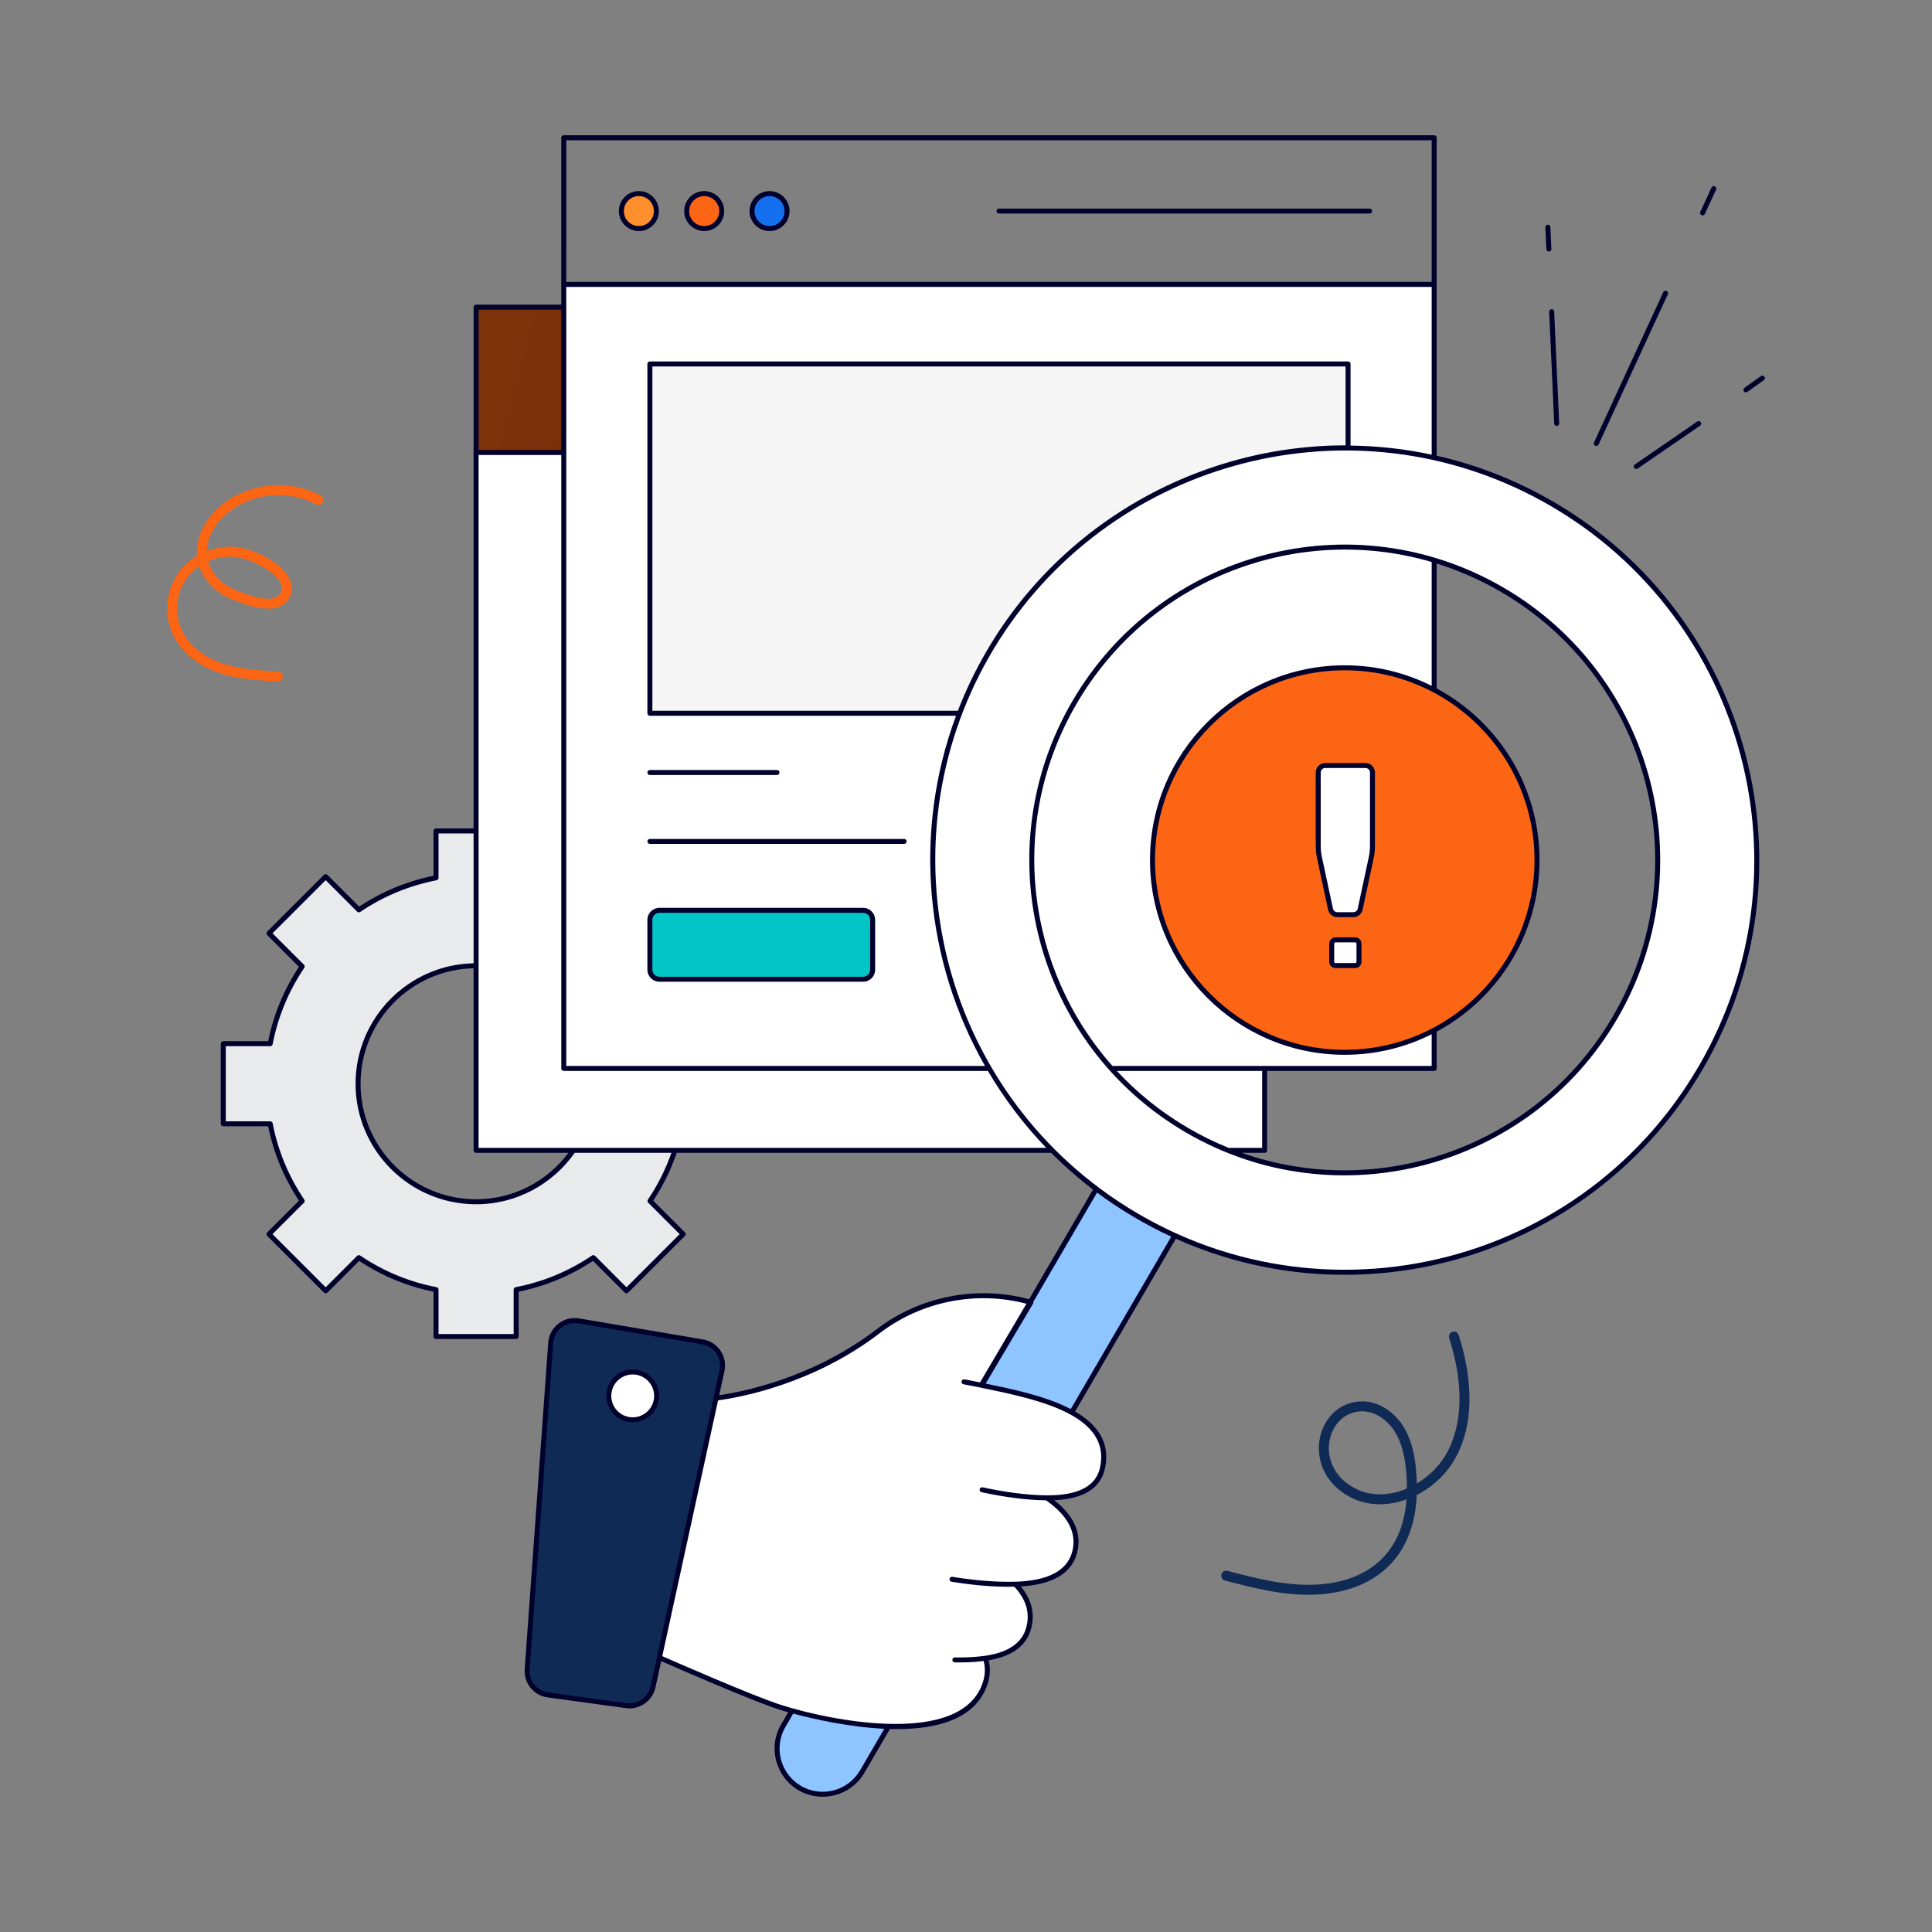
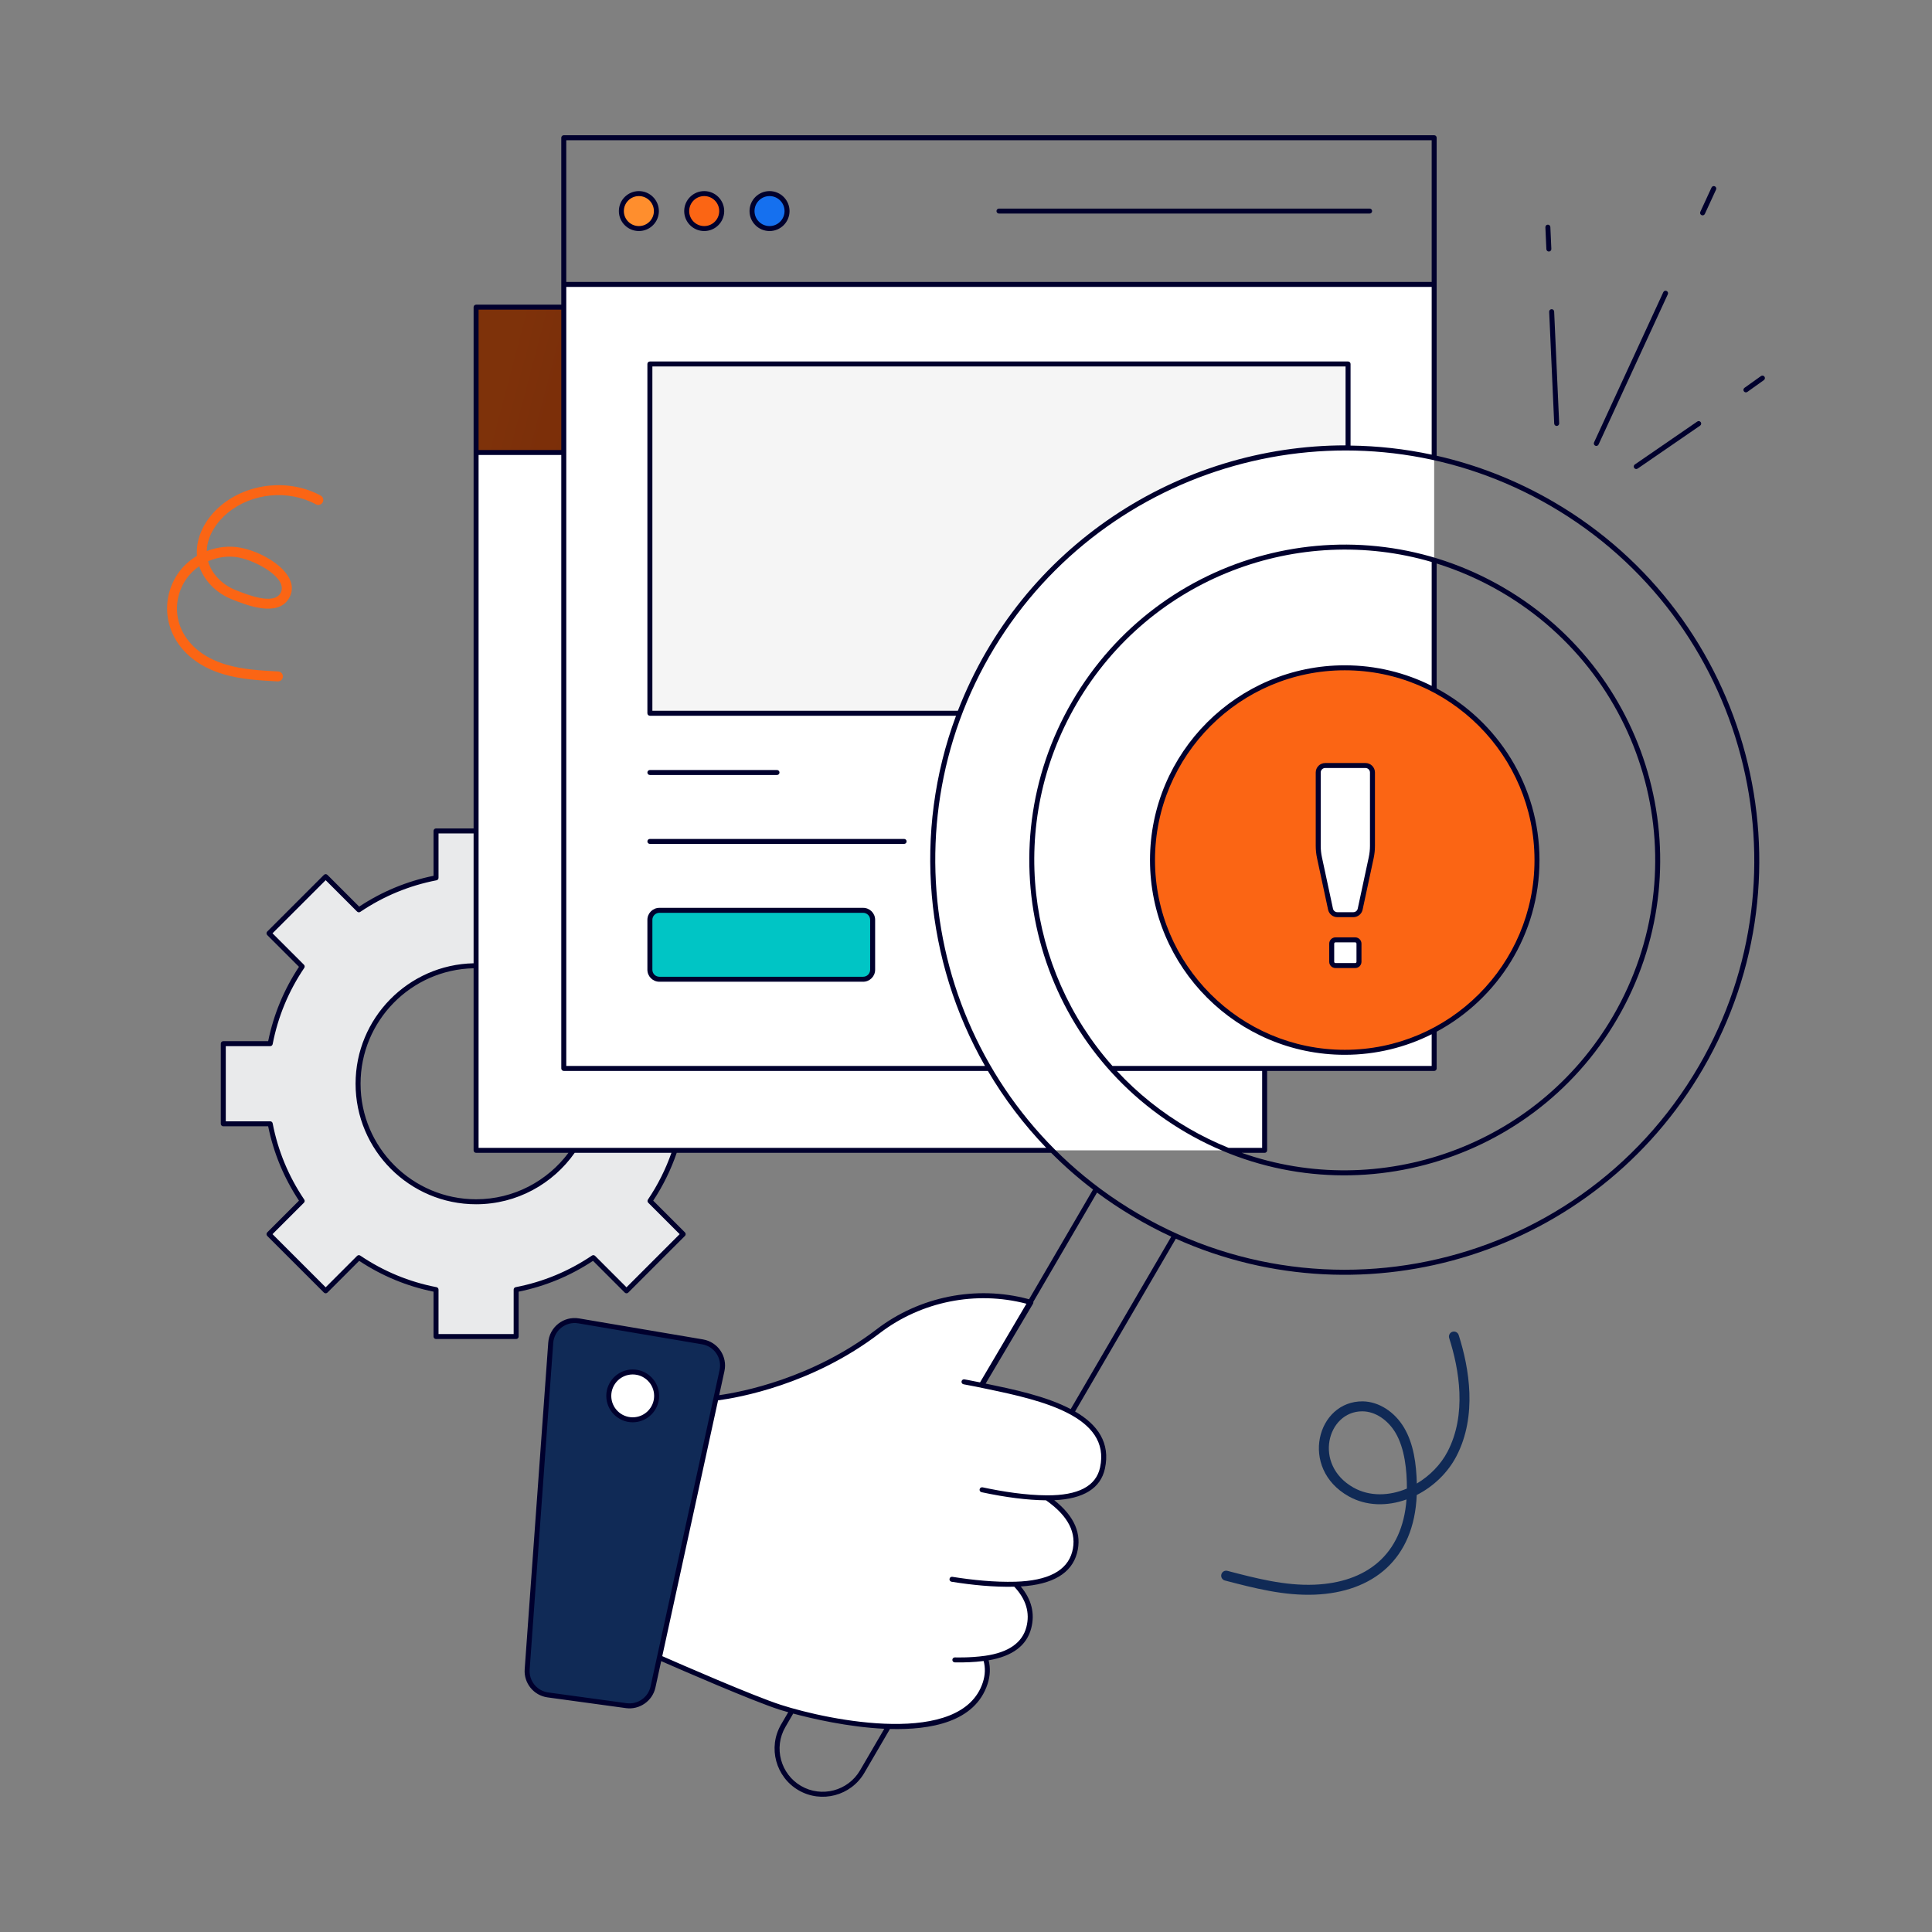
<svg xmlns="http://www.w3.org/2000/svg" width="224" height="224" viewBox="0 0 224 224" fill="none">
  <rect x="0" y="0" width="224" height="224" fill="#808080" stroke="none" />
  <path d="M84.509 130.296V121.004H79.069C78.437 117.742 77.156 114.713 75.361 112.059L79.21 108.21L72.638 101.64L68.791 105.488C66.135 103.694 63.106 102.411 59.844 101.78V96.34H50.554V101.78C47.292 102.411 44.263 103.694 41.607 105.488L37.759 101.64L31.188 108.21L35.037 112.059C33.242 114.713 31.96 117.742 31.329 121.004H25.889V130.296H31.329C31.959 133.558 33.242 136.587 35.035 139.243L31.188 143.091L37.759 149.661L41.607 145.813C44.263 147.608 47.292 148.891 50.553 149.521V154.961H59.844V149.521C63.106 148.891 66.137 147.608 68.793 145.813L72.638 149.661L79.21 143.091L75.363 139.243C77.156 136.587 78.439 133.558 79.069 130.296H84.509ZM55.199 139.335C47.641 139.335 41.515 133.21 41.515 125.651C41.515 118.091 47.641 111.965 55.199 111.965C62.757 111.965 68.883 118.091 68.883 125.651C68.883 133.21 62.757 139.335 55.199 139.335Z" fill="#E9EAEB" />
  <path d="M146.625 35.612H55.199V133.373H146.625V35.612Z" fill="white" />
  <path d="M146.625 35.612H55.199V52.463H146.625V35.612Z" fill="url(#paint0_linear_535_22413)" />
  <path d="M146.625 35.612H55.199V52.463H146.625V35.612Z" fill="black" fill-opacity="0.2" />
  <path d="M146.625 35.612H55.199V52.463H146.625V35.612Z" fill="black" fill-opacity="0.2" />
  <path d="M146.625 35.612H55.199V52.463H146.625V35.612Z" fill="black" fill-opacity="0.2" />
  <path d="M166.281 32.975H65.366V123.877H166.281V32.975Z" fill="white" />
  <path d="M101.176 106.647V112.434C101.176 113.042 100.683 113.535 100.075 113.535H76.45C75.842 113.535 75.349 113.042 75.349 112.434V106.647C75.349 106.039 75.842 105.546 76.45 105.546H100.075C100.683 105.546 101.176 106.039 101.176 106.647Z" fill="#00C5C5" />
  <path d="M156.298 42.2V51.926C139.721 51.806 123.548 60.328 114.612 75.683C113.285 77.964 112.168 80.31 111.254 82.696H75.349V42.2H156.298Z" fill="#F5F5F5" />
-   <path d="M179.95 58.419C157.138 45.143 127.89 52.871 114.614 75.683C101.34 98.49 109.068 127.739 131.88 141.015C154.688 154.289 183.936 146.56 197.21 123.753C210.486 100.941 202.757 71.693 179.95 58.419ZM137.669 131.068C120.355 120.991 114.487 98.783 124.561 81.472C134.641 64.153 156.846 58.289 174.161 68.367C191.471 78.441 197.342 100.645 187.262 117.964C177.188 135.274 154.98 141.142 137.669 131.068Z" fill="white" />
-   <path d="M136.208 143.251L99.963 205.408C98.49 207.928 95.252 208.784 92.728 207.315C91.038 206.332 90.095 204.555 90.095 202.735C90.095 201.828 90.327 200.911 90.817 200.073L127.106 137.844C128.615 138.979 130.207 140.038 131.879 141.014C133.3 141.84 134.743 142.588 136.208 143.251Z" fill="#8EC5FF" />
  <path d="M101.82 154.345C92.712 161.322 82.628 162.143 82.628 162.143L76.25 192.098C76.25 192.098 86.788 196.758 90.439 197.936C96.137 199.774 111.676 202.992 114.227 195.15C114.565 194.11 114.548 193.148 114.254 192.263C116.857 191.894 118.728 190.829 119.28 188.721C119.79 186.773 119.104 185.099 117.72 183.677C121.258 183.578 123.903 182.563 124.591 179.995C125.277 177.436 123.802 175.343 121.376 173.662C124.778 173.685 127.264 172.755 127.822 170.223C129.308 163.47 119.197 161.758 113.769 160.603L119.528 150.996L119.154 150.896C113.154 149.291 106.75 150.569 101.82 154.345Z" fill="white" />
  <path d="M67.092 153.145L81.458 155.58C83.022 155.845 84.048 157.363 83.71 158.914L75.709 195.595C75.4 197.013 74.053 197.954 72.615 197.758L63.518 196.512C62.065 196.313 61.016 195.019 61.121 193.556L63.853 155.686C63.971 154.05 65.474 152.87 67.092 153.145Z" fill="#102A56" />
  <path d="M76.102 24.473C76.102 25.594 75.195 26.5 74.075 26.5C72.954 26.5 72.042 25.594 72.042 24.473C72.042 23.352 72.954 22.445 74.075 22.445C75.195 22.445 76.102 23.352 76.102 24.473Z" fill="#FF8E2D" />
  <path d="M83.677 24.473C83.677 25.594 82.77 26.5 81.649 26.5C80.528 26.5 79.617 25.594 79.617 24.473C79.617 23.352 80.528 22.445 81.649 22.445C82.77 22.445 83.677 23.352 83.677 24.473Z" fill="#FB6514" />
  <path d="M91.251 24.473C91.251 25.594 90.344 26.5 89.224 26.5C88.103 26.5 87.191 25.594 87.191 24.473C87.191 23.352 88.103 22.445 89.224 22.445C90.344 22.445 91.251 23.352 91.251 24.473Z" fill="#1570EF" />
  <path d="M178.202 99.718C178.202 112.026 168.222 122.006 155.914 122.006C143.603 122.006 133.623 112.026 133.623 99.718C133.623 87.407 143.603 77.427 155.914 77.427C168.222 77.427 178.202 87.407 178.202 99.718Z" fill="#FB6514" />
  <path d="M159.126 89.564V98.071C159.126 98.532 159.077 98.992 158.981 99.443L157.7 105.411C157.62 105.784 157.291 106.05 156.91 106.05H155.054C154.673 106.05 154.344 105.784 154.264 105.411L152.983 99.443C152.887 98.992 152.838 98.532 152.838 98.071V89.564C152.838 89.118 153.2 88.756 153.646 88.756H158.318C158.764 88.756 159.126 89.118 159.126 89.564Z" fill="white" />
  <path d="M157.563 109.409V111.511C157.563 111.754 157.366 111.951 157.124 111.951H154.84C154.597 111.951 154.401 111.754 154.401 111.511V109.409C154.401 109.166 154.597 108.97 154.84 108.97H157.124C157.367 108.97 157.563 109.166 157.563 109.409Z" fill="white" />
  <path d="M76.131 161.842C76.131 163.373 74.889 164.615 73.357 164.615C71.826 164.615 70.584 163.373 70.584 161.842C70.584 160.31 71.826 159.068 73.357 159.068C74.889 159.068 76.131 160.31 76.131 161.842Z" fill="white" />
  <path d="M174.306 68.117C156.84 57.951 134.479 63.856 124.311 81.327C114.149 98.788 120.057 121.152 137.524 131.317C154.983 141.478 177.393 135.495 187.512 118.109C197.674 100.647 191.776 78.284 174.306 68.117ZM124.811 81.617C133.392 66.873 150.656 60.656 165.992 65.158V79.52C162.956 77.999 159.535 77.137 155.914 77.137C143.464 77.137 133.334 87.267 133.334 99.718C133.334 112.167 143.463 122.295 155.914 122.295C159.535 122.295 162.956 121.433 165.992 119.912V123.588H128.979C119.073 112.433 116.693 95.565 124.811 81.617ZM177.913 99.718C177.913 111.848 168.045 121.717 155.914 121.717C143.782 121.717 133.912 111.848 133.912 99.718C133.912 87.586 143.782 77.715 155.914 77.715C168.045 77.715 177.913 87.586 177.913 99.718ZM137.815 130.817C134.682 128.994 131.888 126.751 129.491 124.166H146.336V133.084H142.442C140.869 132.448 139.323 131.695 137.815 130.817ZM187.012 117.818C178.193 132.972 159.932 139.285 143.97 133.662H146.625C146.785 133.662 146.914 133.532 146.914 133.373V124.166H166.281C166.441 124.166 166.57 124.037 166.57 123.877V119.616C173.66 115.804 178.491 108.315 178.491 99.718C178.491 91.119 173.66 83.629 166.57 79.817V65.334C169.137 66.135 171.633 67.23 174.015 68.616C191.201 78.618 197.019 100.624 187.012 117.818Z" fill="#00002D" />
  <path d="M180.095 58.169C175.77 55.652 171.211 53.889 166.57 52.837C166.57 48.696 166.57 19.896 166.57 15.969C166.57 15.809 166.441 15.68 166.281 15.68H65.365C65.206 15.68 65.076 15.809 65.076 15.969C65.076 17.119 65.077 30.42 65.077 35.323H55.199C55.039 35.323 54.91 35.453 54.91 35.612C54.91 41.264 54.91 90.059 54.91 96.05H50.554C50.394 96.05 50.265 96.18 50.265 96.34V101.542C47.178 102.17 44.279 103.371 41.643 105.115L37.964 101.436C37.851 101.323 37.668 101.323 37.555 101.436L30.983 108.005C30.929 108.06 30.899 108.133 30.899 108.21C30.899 108.286 30.929 108.36 30.983 108.414L34.665 112.095C32.922 114.726 31.721 117.624 31.092 120.715H25.889C25.729 120.715 25.6 120.844 25.6 121.004V130.296C25.6 130.456 25.73 130.585 25.889 130.585H31.092C31.718 133.671 32.919 136.569 34.663 139.207L30.983 142.886C30.871 142.999 30.87 143.182 30.983 143.295L37.555 149.865C37.668 149.977 37.851 149.977 37.964 149.865L41.643 146.185C44.279 147.931 47.177 149.132 50.265 149.758V154.961C50.265 155.12 50.394 155.25 50.554 155.25H59.844C60.004 155.25 60.133 155.12 60.133 154.961V149.758C63.222 149.131 66.121 147.93 68.756 146.185L72.434 149.865C72.547 149.978 72.73 149.977 72.843 149.865L79.414 143.295C79.528 143.181 79.527 142.999 79.414 142.886L75.735 139.207C76.886 137.466 77.792 135.609 78.46 133.662H121.872C123.379 135.173 124.998 136.597 126.729 137.918L119.311 150.638L119.229 150.616C113.187 149.001 106.614 150.309 101.644 154.116C94.149 159.856 85.905 161.404 83.385 161.759L83.992 158.975C84.366 157.265 83.238 155.589 81.506 155.295L67.14 152.86C65.357 152.556 63.695 153.86 63.565 155.665L60.833 193.536C60.717 195.146 61.879 196.579 63.479 196.798L72.576 198.044C74.144 198.259 75.651 197.219 75.992 195.656L76.66 192.594C78.826 193.545 87.192 197.192 90.35 198.211C90.377 198.22 90.753 198.339 91.39 198.517L90.567 199.927C88.989 202.628 89.963 206.042 92.582 207.565C95.24 209.111 98.662 208.207 100.212 205.553L103.182 200.461C107.858 200.588 113.054 199.69 114.502 195.239C114.807 194.3 114.847 193.38 114.624 192.498C117.378 192.034 119.037 190.79 119.559 188.795C120.011 187.07 119.603 185.439 118.346 183.938C122.048 183.714 124.242 182.414 124.87 180.07C125.465 177.848 124.578 175.788 122.232 173.936C125.629 173.785 127.603 172.559 128.104 170.286C128.763 167.29 127.268 165.172 124.647 163.652L136.329 143.619C158.406 153.519 184.936 145.416 197.46 123.898C210.793 100.987 203.004 71.501 180.095 58.169ZM65.654 16.258H165.992V32.686H65.654V16.258ZM156.298 41.911H75.349C75.19 41.911 75.06 42.04 75.06 42.2V82.696C75.06 82.856 75.19 82.985 75.349 82.985H110.844C105.8 96.551 107.278 111.445 114.201 123.588H65.655V33.265H165.992V52.712C162.875 52.046 159.725 51.7 156.586 51.661V42.2C156.587 42.04 156.457 41.911 156.298 41.911ZM156.009 42.489V51.636C136.716 51.636 118.474 63.285 111.056 82.407H75.638V42.489H156.009ZM55.488 35.901H65.077V52.174H55.488V35.901ZM55.199 133.662H65.909C63.464 136.923 59.58 139.046 55.199 139.046C47.813 139.046 41.804 133.037 41.804 125.651C41.804 118.361 47.657 112.418 54.91 112.263V133.373C54.91 133.532 55.039 133.662 55.199 133.662ZM75.123 139.081C75.046 139.196 75.06 139.35 75.158 139.448L78.801 143.09L72.638 149.252L68.997 145.609C68.899 145.511 68.746 145.496 68.631 145.574C65.941 147.391 62.967 148.624 59.789 149.237C59.653 149.263 59.555 149.382 59.555 149.521V154.672H50.843V149.521C50.843 149.382 50.744 149.263 50.608 149.237C47.432 148.624 44.458 147.392 41.769 145.574C41.654 145.497 41.501 145.511 41.402 145.609L37.759 149.252L31.596 143.09L35.239 139.448C35.337 139.35 35.352 139.196 35.275 139.081C33.458 136.39 32.225 133.416 31.613 130.242C31.587 130.106 31.468 130.007 31.329 130.007H26.178V121.293H31.329C31.468 121.293 31.587 121.195 31.613 121.059C32.228 117.878 33.461 114.905 35.276 112.221C35.354 112.106 35.339 111.952 35.241 111.854L31.596 108.21L37.759 102.049L41.402 105.691C41.5 105.789 41.653 105.804 41.769 105.727C44.459 103.91 47.433 102.678 50.609 102.063C50.744 102.037 50.843 101.918 50.843 101.779V96.629H54.91V111.685C47.339 111.84 41.226 118.042 41.226 125.651C41.226 133.356 47.494 139.624 55.199 139.624C59.923 139.624 64.101 137.262 66.63 133.662H77.847C77.176 135.567 76.27 137.382 75.123 139.081ZM55.488 133.084V52.752H65.077V123.877C65.077 124.037 65.206 124.166 65.366 124.166H114.538C116.419 127.362 118.678 130.36 121.302 133.084L55.488 133.084ZM75.427 195.533C75.152 196.795 73.937 197.647 72.654 197.471L63.557 196.225C62.259 196.047 61.316 194.884 61.41 193.577L64.142 155.707C64.247 154.25 65.586 153.183 67.043 153.43L81.409 155.864C82.816 156.103 83.731 157.464 83.428 158.852L75.427 195.533ZM99.713 205.262C98.323 207.642 95.254 208.451 92.873 207.065C90.525 205.7 89.652 202.639 91.067 200.219L91.966 198.675C94.176 199.268 98.344 200.239 102.527 200.437L99.713 205.262ZM127.539 170.161C127.064 172.317 125.002 173.392 121.378 173.373C118.95 173.36 116.288 172.951 113.923 172.444C113.769 172.411 113.613 172.509 113.58 172.666C113.546 172.822 113.645 172.975 113.802 173.009C116.613 173.612 119.127 173.927 121.279 173.949C123.866 175.764 124.887 177.772 124.312 179.92C123.723 182.116 121.503 183.282 117.712 183.388C115.338 183.454 112.782 183.198 110.419 182.82C110.26 182.795 110.113 182.902 110.088 183.06C110.063 183.217 110.17 183.366 110.328 183.391C112.701 183.771 115.21 184.021 117.595 183.967C118.961 185.413 119.435 186.987 119 188.648C118.522 190.474 116.912 191.594 114.214 191.976C114.214 191.976 114.214 191.976 114.214 191.976C112.443 192.228 110.668 192.162 110.707 192.162C110.55 192.162 110.421 192.288 110.418 192.446C110.415 192.605 110.541 192.737 110.701 192.74C111.828 192.762 112.94 192.72 114.045 192.579C114.259 193.373 114.23 194.206 113.952 195.06C111.5 202.601 96.211 199.494 90.527 197.661C87.34 196.633 78.762 192.886 76.785 192.018L83.254 162.36C85.568 162.054 94.187 160.556 101.996 154.574C106.804 150.891 113.158 149.618 119.008 151.158C118.457 152.09 121.001 147.779 113.627 160.278C112.52 160.046 111.824 159.928 111.816 159.926C111.657 159.9 111.51 160.006 111.483 160.164C111.457 160.321 111.563 160.47 111.72 160.497C112.525 160.634 113.706 160.884 114.612 161.075C120.607 162.326 128.854 164.186 127.539 170.161ZM124.141 163.372C124.15 163.376 124.158 163.383 124.167 163.387C121.255 161.851 117.431 161.073 114.279 160.415C121.813 147.71 119.214 152.092 119.776 151.144C119.814 151.082 119.818 151.009 119.804 150.939L127.193 138.27C129.781 140.189 132.741 141.971 135.798 143.381L124.141 163.372ZM196.96 123.607C182.744 148.033 150.502 154.762 127.618 137.86C107.29 122.803 102.325 94.225 116.556 73.132C130.377 52.689 158.003 45.98 179.804 58.669C202.437 71.841 210.133 100.972 196.96 123.607Z" fill="#00002D" />
  <path d="M74.075 22.156C72.794 22.156 71.753 23.195 71.753 24.473C71.753 25.75 72.794 26.789 74.075 26.789C75.352 26.789 76.391 25.75 76.391 24.473C76.391 23.195 75.352 22.156 74.075 22.156ZM74.075 26.211C73.113 26.211 72.331 25.431 72.331 24.473C72.331 23.514 73.113 22.734 74.075 22.734C75.034 22.734 75.813 23.514 75.813 24.473C75.813 25.431 75.034 26.211 74.075 26.211Z" fill="#00002D" />
  <path d="M81.649 22.156C80.369 22.156 79.328 23.195 79.328 24.473C79.328 25.75 80.369 26.789 81.649 26.789C82.926 26.789 83.966 25.75 83.966 24.473C83.966 23.195 82.926 22.156 81.649 22.156ZM81.649 26.211C80.688 26.211 79.906 25.431 79.906 24.473C79.906 23.514 80.688 22.734 81.649 22.734C82.608 22.734 83.388 23.514 83.388 24.473C83.388 25.431 82.608 26.211 81.649 26.211Z" fill="#00002D" />
  <path d="M89.224 22.156C87.943 22.156 86.902 23.195 86.902 24.473C86.902 25.75 87.943 26.789 89.224 26.789C90.501 26.789 91.54 25.75 91.54 24.473C91.54 23.195 90.501 22.156 89.224 22.156ZM89.224 26.211C88.262 26.211 87.48 25.431 87.48 24.473C87.48 23.514 88.262 22.734 89.224 22.734C90.182 22.734 90.962 23.514 90.962 24.473C90.962 25.431 90.182 26.211 89.224 26.211Z" fill="#00002D" />
  <path d="M158.796 24.184H115.823C115.664 24.184 115.534 24.313 115.534 24.473C115.534 24.632 115.664 24.762 115.823 24.762H158.796C158.956 24.762 159.085 24.632 159.085 24.473C159.085 24.313 158.956 24.184 158.796 24.184Z" fill="#00002D" />
  <path d="M75.349 89.855H90.087C90.246 89.855 90.376 89.726 90.376 89.566C90.376 89.407 90.246 89.277 90.087 89.277H75.349C75.19 89.277 75.06 89.407 75.06 89.566C75.06 89.726 75.19 89.855 75.349 89.855Z" fill="#00002D" />
  <path d="M75.06 97.556C75.06 97.716 75.19 97.845 75.349 97.845H104.825C104.984 97.845 105.114 97.716 105.114 97.556C105.114 97.396 104.984 97.267 104.825 97.267H75.349C75.19 97.267 75.06 97.396 75.06 97.556Z" fill="#00002D" />
  <path d="M100.075 105.257H76.45C75.684 105.257 75.06 105.881 75.06 106.647V112.434C75.06 113.201 75.684 113.824 76.45 113.824H100.075C100.842 113.824 101.465 113.201 101.465 112.434V106.647C101.465 105.881 100.842 105.257 100.075 105.257ZM100.887 112.434C100.887 112.882 100.523 113.246 100.075 113.246H76.45C76.002 113.246 75.638 112.882 75.638 112.434V106.647C75.638 106.199 76.002 105.835 76.45 105.835H100.075C100.523 105.835 100.887 106.199 100.887 106.647V112.434Z" fill="#00002D" />
  <path d="M152.549 89.564V98.071C152.549 98.552 152.6 99.034 152.701 99.504L153.981 105.472C154.089 105.975 154.54 106.339 155.054 106.339H156.91C157.424 106.339 157.875 105.975 157.983 105.472L159.263 99.504C159.364 99.034 159.415 98.552 159.415 98.071V89.564C159.415 88.959 158.923 88.467 158.318 88.467H153.646C153.041 88.467 152.549 88.959 152.549 89.564ZM158.837 89.564V98.071C158.837 98.511 158.79 98.952 158.698 99.382L157.418 105.351C157.367 105.589 157.153 105.761 156.91 105.761H155.054C154.811 105.761 154.598 105.589 154.547 105.351L153.266 99.382C153.174 98.952 153.127 98.511 153.127 98.071V89.564C153.127 89.278 153.36 89.045 153.646 89.045H158.318C158.604 89.045 158.837 89.278 158.837 89.564Z" fill="#00002D" />
  <path d="M157.124 108.68H154.84C154.438 108.68 154.112 109.007 154.112 109.408V111.511C154.112 111.912 154.438 112.239 154.84 112.239H157.124C157.525 112.239 157.852 111.912 157.852 111.511V109.408C157.852 109.007 157.525 108.68 157.124 108.68ZM157.274 111.511C157.274 111.594 157.207 111.661 157.124 111.661H154.84C154.757 111.661 154.69 111.594 154.69 111.511V109.408C154.69 109.326 154.757 109.258 154.84 109.258H157.124C157.207 109.258 157.274 109.326 157.274 109.408V111.511Z" fill="#00002D" />
  <path d="M73.357 158.779C71.668 158.779 70.294 160.153 70.294 161.842C70.294 163.53 71.668 164.904 73.357 164.904C75.046 164.904 76.42 163.53 76.42 161.842C76.42 160.153 75.046 158.779 73.357 158.779ZM73.357 164.326C71.987 164.326 70.872 163.212 70.872 161.842C70.872 160.471 71.987 159.357 73.357 159.357C74.727 159.357 75.842 160.471 75.842 161.842C75.842 163.212 74.727 164.326 73.357 164.326Z" fill="#00002D" />
  <path d="M184.959 51.677C185.104 51.744 185.275 51.681 185.342 51.535L193.37 34.119C193.437 33.974 193.373 33.802 193.228 33.735C193.083 33.668 192.911 33.732 192.845 33.877L184.817 51.293C184.75 51.438 184.814 51.61 184.959 51.677Z" fill="#00002D" />
  <path d="M197.281 24.943C197.425 25.01 197.597 24.947 197.664 24.802L198.963 21.984C199.03 21.839 198.966 21.668 198.821 21.601C198.676 21.534 198.505 21.597 198.438 21.742L197.139 24.56C197.072 24.704 197.136 24.876 197.281 24.943Z" fill="#00002D" />
  <path d="M189.471 54.255C189.561 54.387 189.742 54.419 189.873 54.329L197.114 49.349C197.246 49.259 197.279 49.079 197.189 48.947C197.098 48.816 196.918 48.783 196.787 48.873L189.545 53.853C189.414 53.943 189.38 54.123 189.471 54.255Z" fill="#00002D" />
  <path d="M204.574 43.669C204.481 43.539 204.3 43.509 204.171 43.602L202.258 44.967C202.128 45.06 202.098 45.241 202.19 45.371C202.284 45.501 202.464 45.53 202.593 45.438L204.506 44.072C204.636 43.979 204.667 43.799 204.574 43.669Z" fill="#00002D" />
  <path d="M179.615 36.15L180.197 49.108C180.204 49.263 180.332 49.384 180.486 49.384C180.49 49.384 180.494 49.384 180.499 49.384C180.658 49.377 180.782 49.242 180.774 49.082L180.192 36.124C180.185 35.965 180.054 35.841 179.891 35.848C179.731 35.856 179.608 35.991 179.615 36.15Z" fill="#00002D" />
  <path d="M179.591 29.163C179.75 29.156 179.874 29.021 179.866 28.861L179.752 26.324C179.745 26.164 179.607 26.042 179.451 26.048C179.291 26.055 179.168 26.19 179.175 26.35L179.289 28.887C179.296 29.047 179.431 29.17 179.591 29.163Z" fill="#00002D" />
  <path d="M142.018 183.247C141.709 183.166 141.524 182.85 141.605 182.542C141.685 182.233 142.001 182.048 142.31 182.128C145.587 182.984 148.974 183.87 152.389 183.732C158.389 183.491 162.604 180.288 163.073 173.848C160.829 174.66 158.396 174.63 156.352 173.477C150.613 170.24 152.676 162.418 158.014 162.476C159.857 162.508 161.684 163.672 162.782 165.513C163.912 167.409 164.214 169.778 164.269 172.004C165.775 171.107 167.059 169.794 167.836 168.299C170.085 163.975 169.178 158.755 168.021 155.137C167.924 154.833 168.092 154.507 168.396 154.41C168.7 154.312 169.025 154.481 169.122 154.785C170.346 158.612 171.294 164.156 168.862 168.832C167.87 170.741 166.214 172.341 164.259 173.335C163.956 180.829 159.137 184.618 152.436 184.887C148.878 185.029 145.454 184.144 142.018 183.247ZM157.942 163.632C153.873 163.632 152.222 169.82 156.92 172.47C158.813 173.538 161.096 173.445 163.119 172.588C163.125 170.481 162.869 167.916 161.789 166.105C160.956 164.708 159.513 163.632 157.942 163.632Z" fill="#102A56" />
  <path d="M32.189 79.003C30.101 78.892 27.942 78.778 25.867 78.158C19.452 76.244 17.988 70.417 20.601 66.541C21.178 65.686 21.953 64.975 22.839 64.447C22.658 62.399 23.726 60.165 25.662 58.571C28.832 55.961 33.568 55.504 37.179 57.458C37.46 57.61 37.564 57.961 37.412 58.242C37.26 58.522 36.909 58.627 36.629 58.475C33.42 56.738 29.213 57.145 26.397 59.463C25.201 60.448 24.007 62.084 23.974 63.892C25.212 63.411 26.575 63.254 27.878 63.498C30.893 64.063 35.084 66.772 33.488 69.399C32.161 71.583 28.6 70.169 26.889 69.489C25.068 68.765 23.664 67.318 23.096 65.649C22.495 66.063 21.968 66.582 21.559 67.188C19.344 70.475 20.557 75.367 26.198 77.05C28.141 77.631 30.23 77.742 32.251 77.849C32.569 77.866 32.814 78.138 32.797 78.457C32.78 78.777 32.507 79.02 32.189 79.003ZM24.126 65.074C24.533 66.512 25.731 67.785 27.316 68.415C28.732 68.977 31.68 70.148 32.5 68.798C33.53 67.103 29.731 65.022 27.665 64.634C26.478 64.411 25.233 64.586 24.126 65.074Z" fill="#FB6514" />
  <defs>
    <linearGradient id="paint0_linear_535_22413" x1="49.671" y1="31.783" x2="158.542" y2="60.534" gradientUnits="userSpaceOnUse">
      <stop stop-color="#FB6514" />
      <stop offset="1" stop-color="#C4320A" />
    </linearGradient>
  </defs>
</svg>